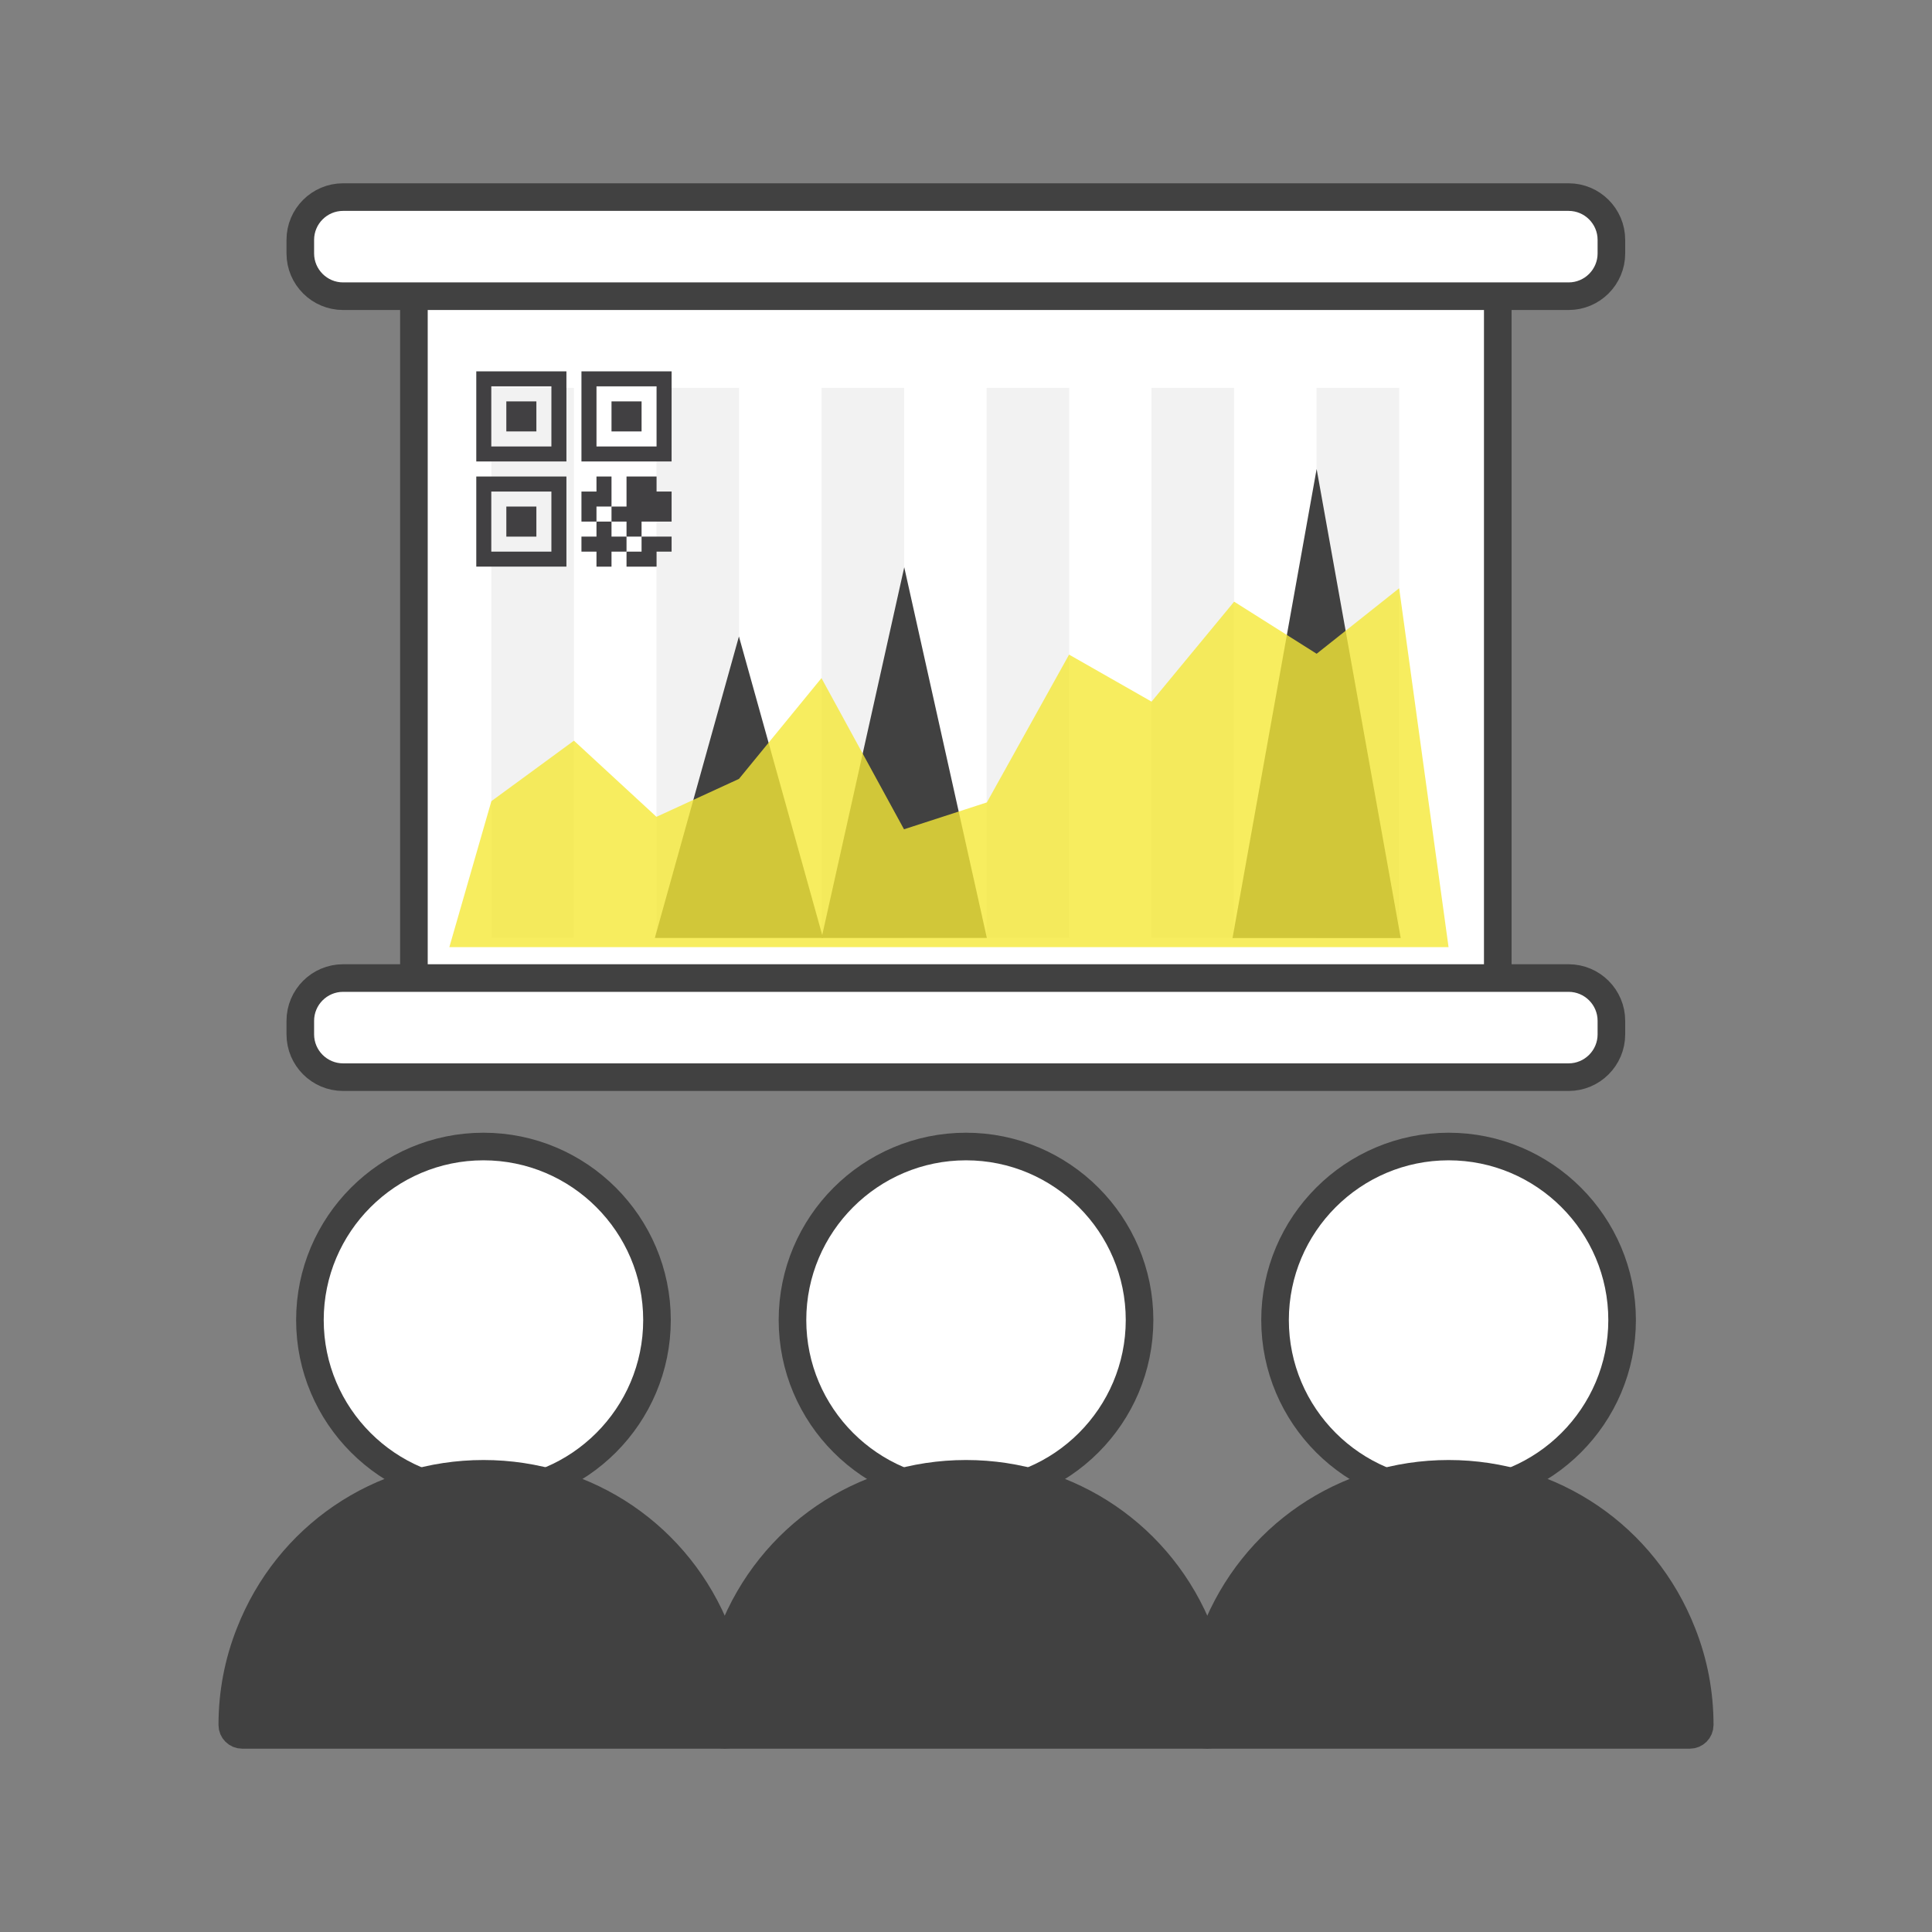
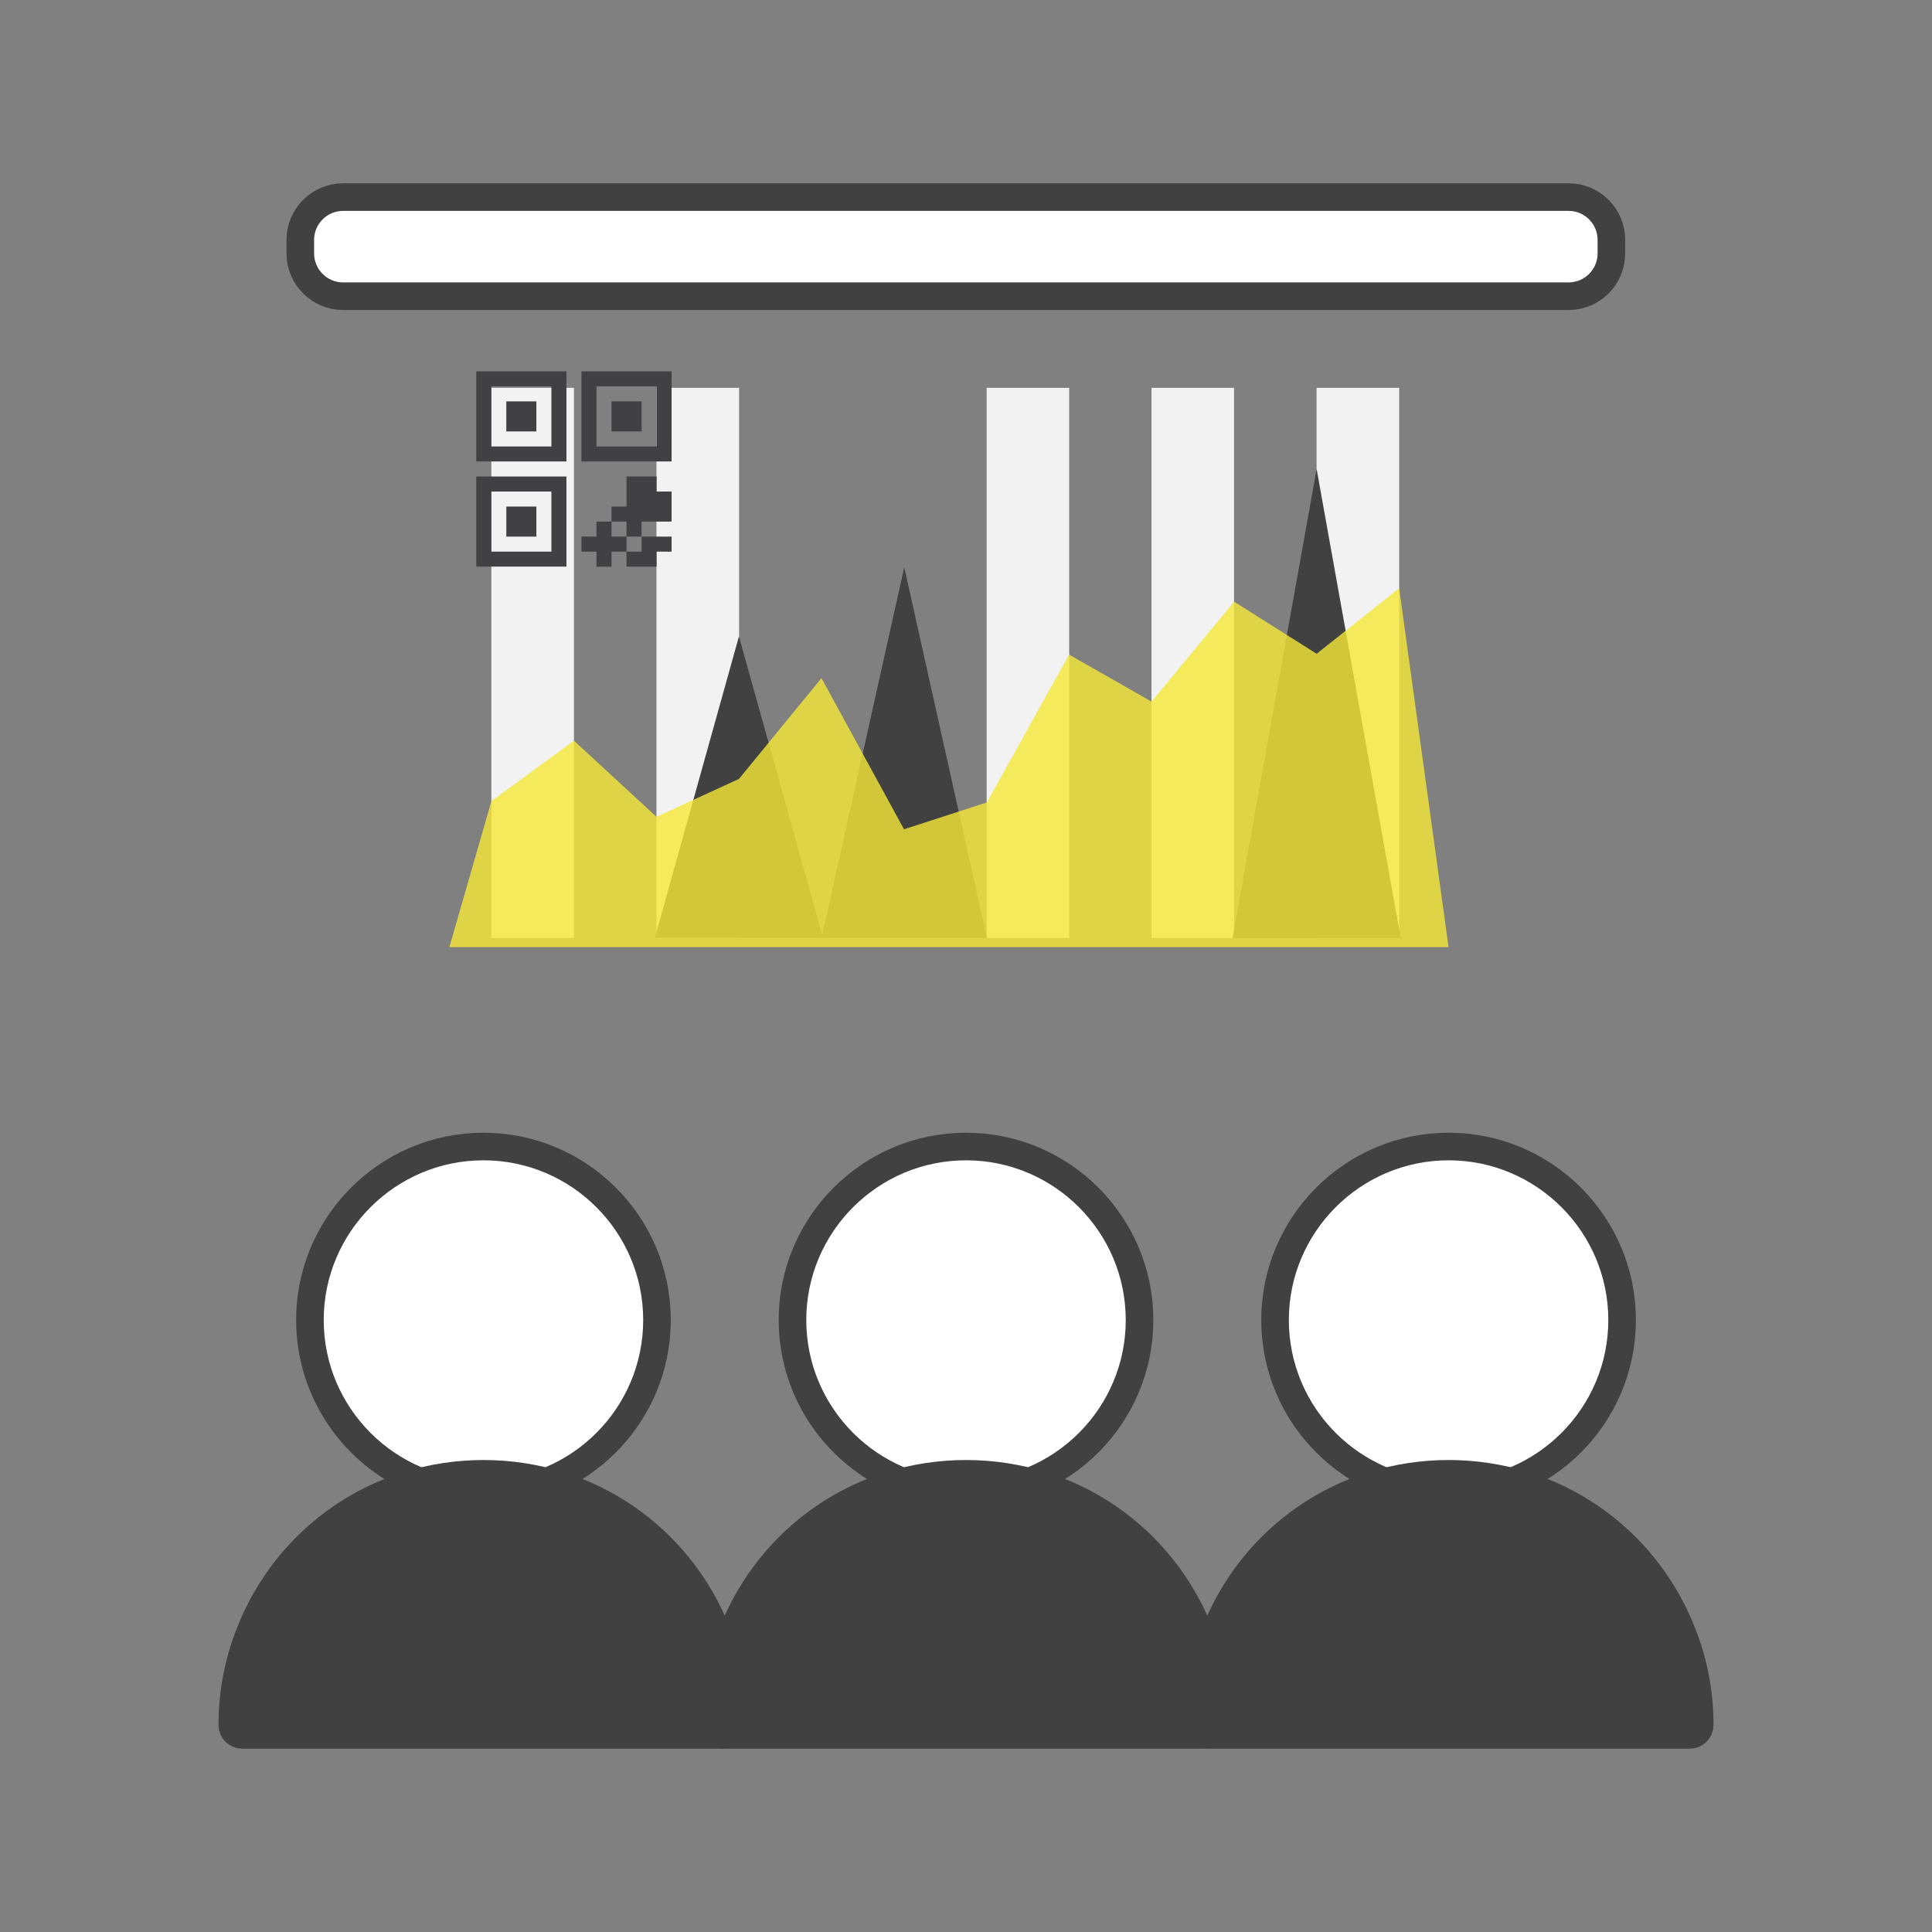
<svg xmlns="http://www.w3.org/2000/svg" version="1.1" id="Слой_1" x="0px" y="0px" width="140px" height="140px" viewBox="0 0 140 140" enable-background="new 0 0 140 140" xml:space="preserve">
  <rect x="0" y="0" width="140" height="140" fill="#808080" stroke="none" />
-   <path fill="#FFFFFF" stroke="#414141" stroke-width="2" stroke-miterlimit="10" d="M107.818,72.303H30.71  c-0.396,0-0.716-0.318-0.716-0.715V20.749c0-0.395,0.32-0.715,0.716-0.715h77.108c0.396,0,0.716,0.32,0.716,0.715v50.839  C108.534,71.982,108.214,72.303,107.818,72.303" />
  <path fill="#FFFFFF" stroke="#414141" stroke-width="2" stroke-miterlimit="10" d="M35.033,108.23  c-6.934,0-12.575-5.643-12.575-12.575S28.1,83.081,35.033,83.081c6.933,0,12.575,5.642,12.575,12.574  C47.608,102.589,41.967,108.23,35.033,108.23" />
  <path fill="#414141" stroke="#414141" stroke-width="2" stroke-miterlimit="10" d="M52.516,125.716H17.549  c-0.395,0-0.716-0.319-0.716-0.715c0-2.304,0.426-4.543,1.267-6.66c2.749-7.011,9.397-11.543,16.936-11.543  c7.535,0,14.182,4.532,16.932,11.545c0.839,2.115,1.264,4.354,1.264,6.658C53.231,125.396,52.911,125.716,52.516,125.716" />
  <path fill="#FFFFFF" stroke="#414141" stroke-width="2" stroke-miterlimit="10" d="M70.001,108.23  c-6.934,0-12.575-5.643-12.575-12.575s5.641-12.574,12.575-12.574c6.935,0,12.575,5.642,12.575,12.574  C82.576,102.589,76.936,108.23,70.001,108.23" />
  <path fill="#414141" stroke="#414141" stroke-width="2" stroke-miterlimit="10" d="M87.484,125.716H52.516  c-0.395,0-0.715-0.319-0.715-0.715c0-2.304,0.426-4.543,1.266-6.66c2.75-7.011,9.397-11.543,16.936-11.543  c7.535,0,14.183,4.532,16.933,11.545c0.838,2.115,1.265,4.354,1.265,6.658C88.199,125.396,87.878,125.716,87.484,125.716" />
  <path fill="#FFFFFF" stroke="#414141" stroke-width="2" stroke-miterlimit="10" d="M104.971,108.23  c-6.936,0-12.576-5.643-12.576-12.575s5.642-12.574,12.576-12.574c6.932,0,12.573,5.642,12.573,12.574  C117.544,102.589,111.902,108.23,104.971,108.23" />
  <path fill="#414141" stroke="#414141" stroke-width="2" stroke-miterlimit="10" d="M122.452,125.716H87.484  c-0.396,0-0.717-0.319-0.717-0.715c0-2.304,0.426-4.543,1.268-6.66c2.749-7.011,9.396-11.543,16.938-11.543  c7.534,0,14.18,4.532,16.93,11.545c0.84,2.115,1.266,4.354,1.266,6.658C123.167,125.396,122.848,125.716,122.452,125.716" />
  <path fill="#FFFFFF" stroke="#414141" stroke-width="2" stroke-miterlimit="10" d="M113.668,21.464H24.861  c-1.709,0-3.1-1.391-3.1-3.1v-0.982c0-1.709,1.39-3.1,3.1-3.1h88.807c1.709,0,3.1,1.391,3.1,3.1v0.982  C116.768,20.074,115.377,21.464,113.668,21.464" />
-   <path fill="#FFFFFF" stroke="#414141" stroke-width="2" stroke-miterlimit="10" d="M113.668,78.055H24.861  c-1.709,0-3.1-1.392-3.1-3.101v-0.981c0-1.709,1.39-3.1,3.1-3.1h88.807c1.709,0,3.1,1.391,3.1,3.1v0.981  C116.768,76.663,115.377,78.055,113.668,78.055" />
  <rect x="35.607" y="28.104" fill="#F2F2F2" width="5.983" height="39.862" />
  <rect x="47.57" y="28.104" fill="#F2F2F2" width="5.985" height="39.862" />
-   <rect x="59.534" y="28.104" fill="#F2F2F2" width="5.983" height="39.862" />
  <rect x="71.497" y="28.104" fill="#F2F2F2" width="5.981" height="39.862" />
  <rect x="83.441" y="28.104" fill="#F2F2F2" width="5.982" height="39.862" />
  <rect x="95.404" y="28.104" fill="#F2F2F2" width="5.984" height="39.862" />
  <polygon fill="#414141" points="71.512,67.965 65.525,41.105 59.536,67.965 " />
  <polygon fill="#414141" points="101.501,67.973 95.408,33.985 89.314,67.973 " />
  <polygon fill="#414141" points="59.64,67.965 53.546,46.119 47.452,67.965 " />
  <polygon opacity="0.8" fill="#F5E837" enable-background="new    " points="32.561,68.634 35.607,58.055 41.59,53.672 47.57,59.19   53.548,56.442 59.527,49.138 65.508,60.093 71.512,58.145 77.469,47.435 83.447,50.842 89.43,43.599 95.408,47.374 101.389,42.627   104.968,68.634 " />
  <g>
    <path fill="#414042" d="M41.045,34.53l-6.532-0.001v6.532h6.532V34.53z M39.956,35.619v4.354h-4.354v-4.354H39.956z" />
    <g>
      <polygon fill="#414042" points="44.312,38.884 44.312,37.796 43.223,37.796 43.223,38.884 42.134,38.884 42.134,39.973     43.223,39.973 43.223,39.973 43.223,39.973 43.223,41.062 44.312,41.062 44.312,39.973 44.312,39.973 44.312,39.973 45.4,39.973     45.4,38.884   " />
      <polygon fill="#414042" points="47.578,35.619 47.578,34.529 45.4,34.529 45.4,36.707 45.4,36.707 45.4,36.707 44.312,36.707     44.312,37.796 45.4,37.796 45.4,38.884 46.49,38.884 46.49,37.796 48.667,37.796 48.667,35.619   " />
      <polygon fill="#414042" points="46.49,38.884 46.49,39.973 45.4,39.973 45.4,41.062 47.578,41.062 47.578,39.973 48.667,39.973     48.667,38.884   " />
-       <polygon fill="#414042" points="44.312,34.529 43.223,34.529 43.223,35.618 42.134,35.619 42.134,37.796 43.223,37.796     43.223,36.707 44.312,36.707   " />
    </g>
    <rect x="36.691" y="36.707" fill="#414042" width="2.177" height="2.179" />
    <rect x="36.69" y="29.086" fill="#414042" width="2.178" height="2.177" />
    <path fill="#414042" d="M41.045,26.909h-6.532v6.531h6.532V26.909z M39.956,32.353h-4.354v-4.355h4.355L39.956,32.353   L39.956,32.353z" />
    <rect x="44.312" y="29.086" fill="#414042" width="2.179" height="2.177" />
    <path fill="#414042" d="M48.667,26.909h-6.533v6.531h6.532L48.667,26.909L48.667,26.909z M47.578,32.353h-4.354v-4.355h4.354   V32.353z" />
  </g>
</svg>